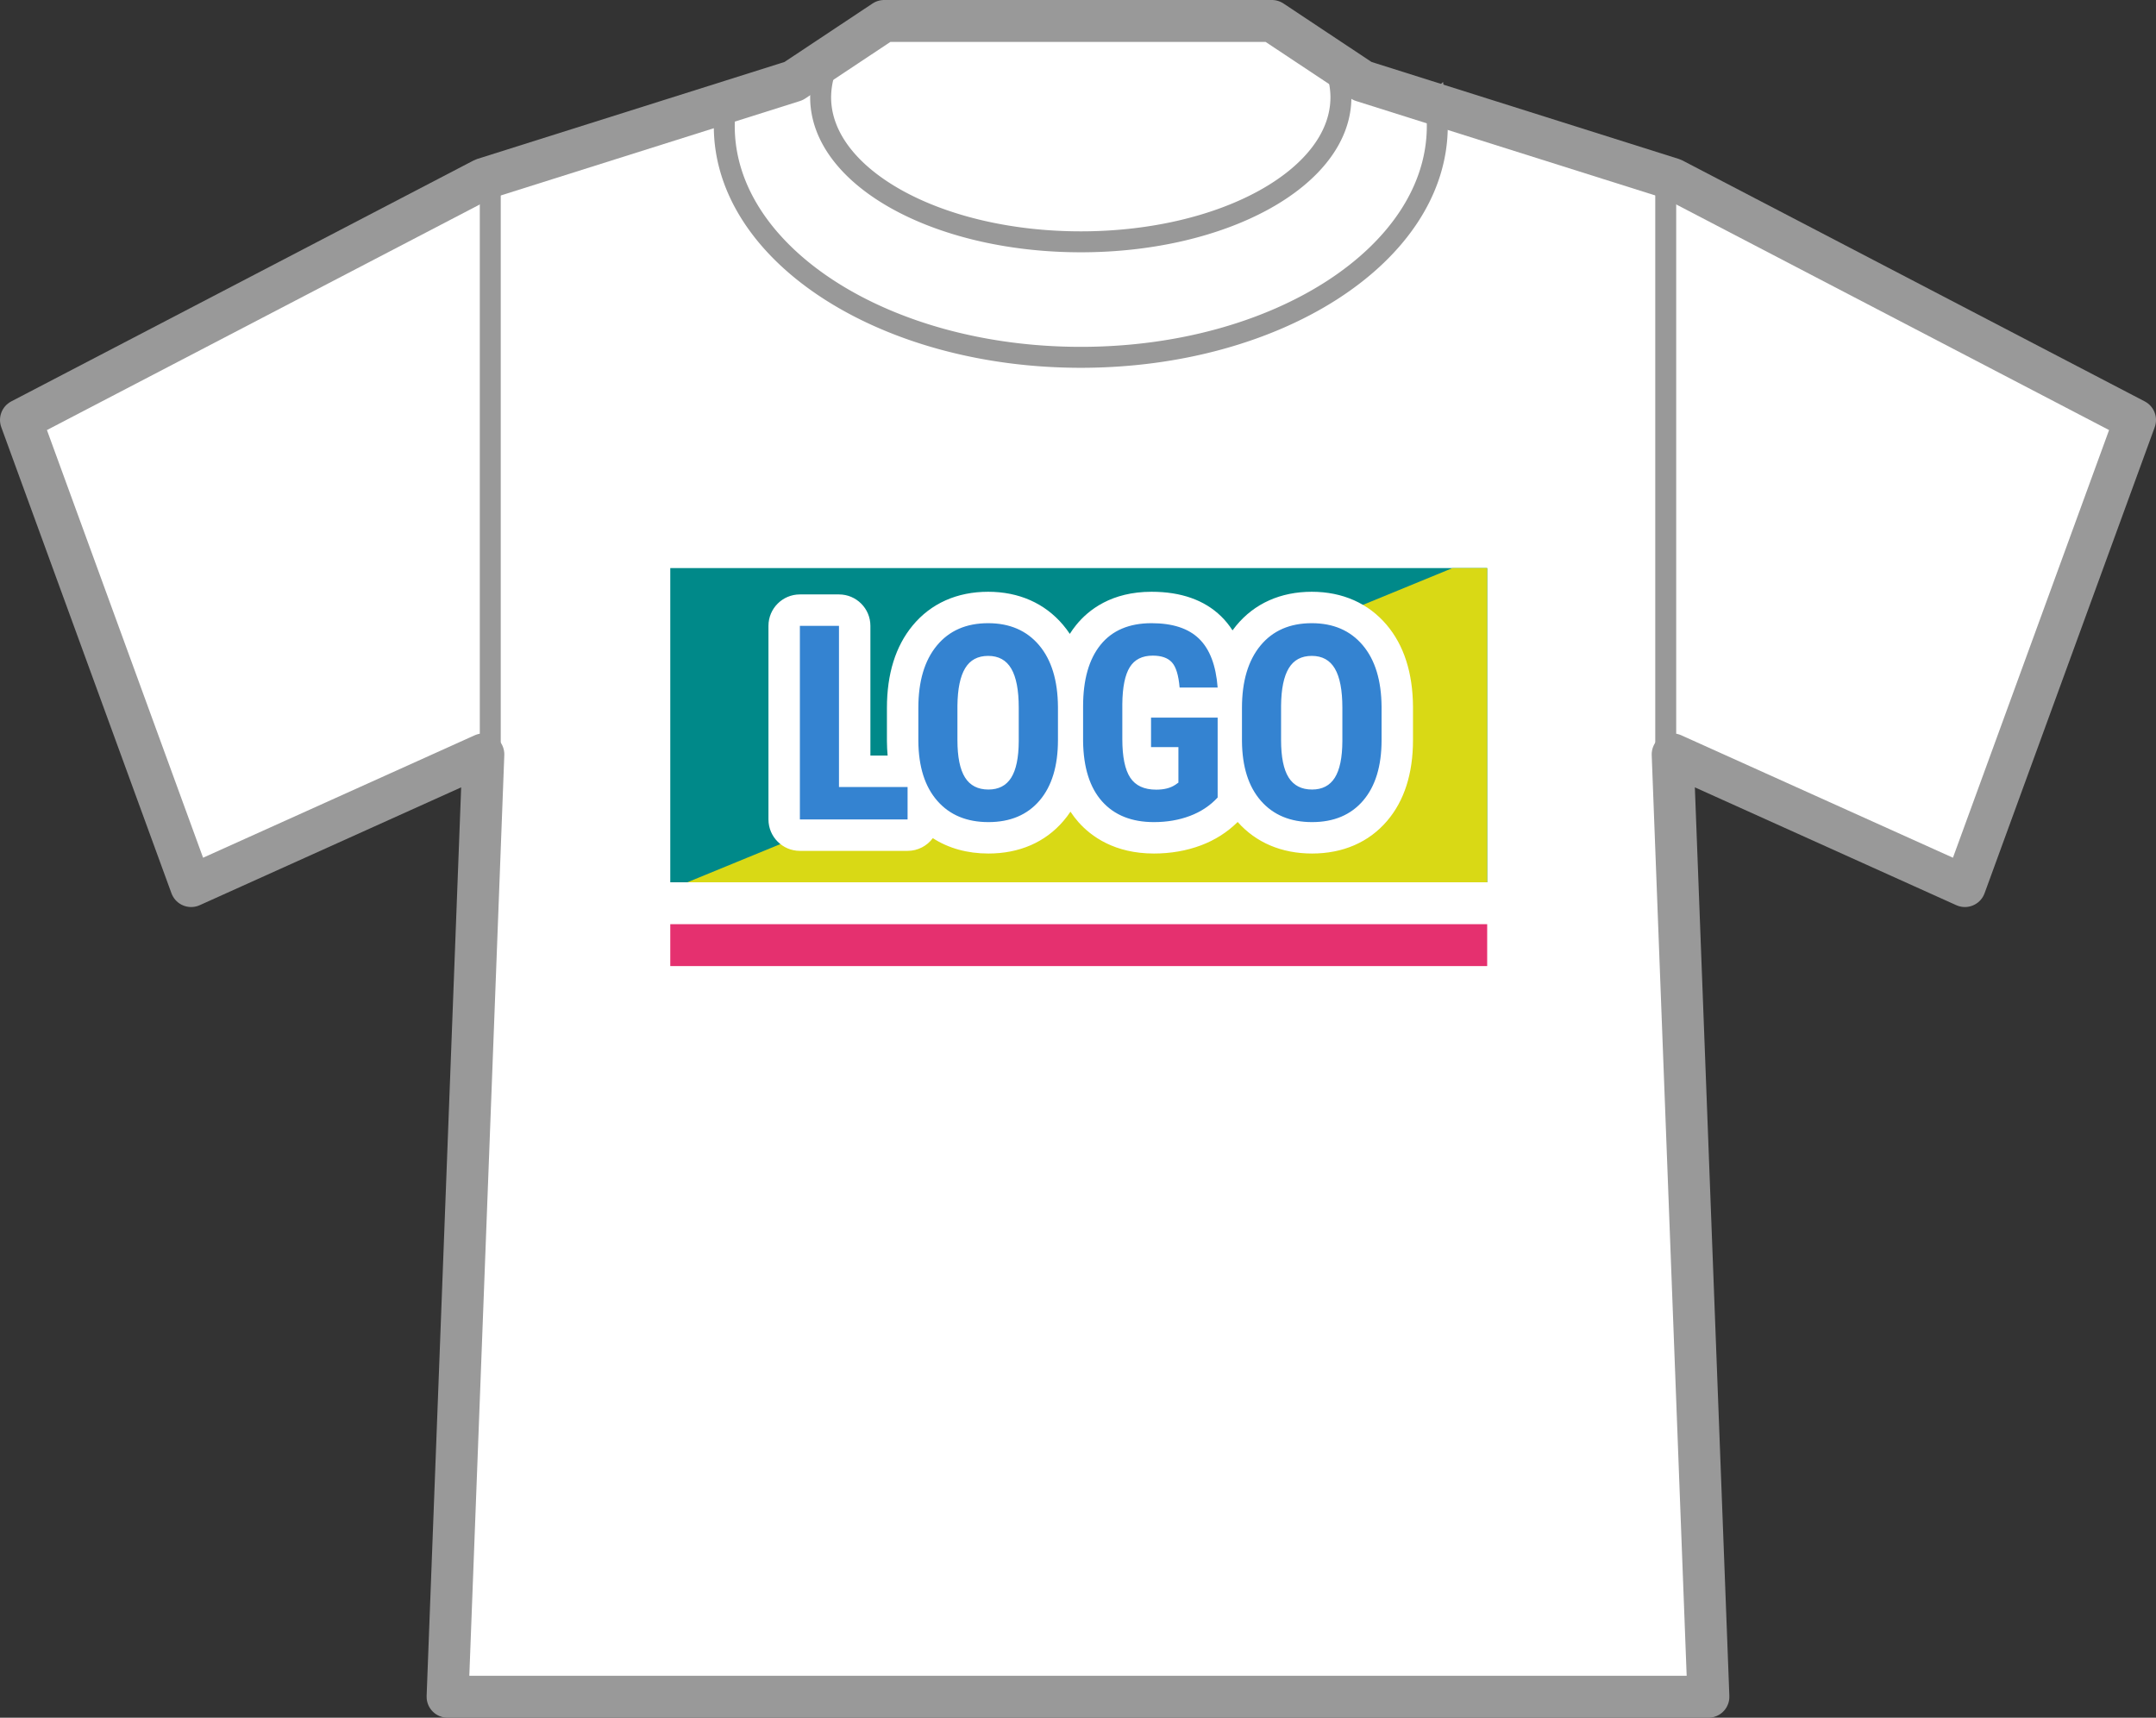
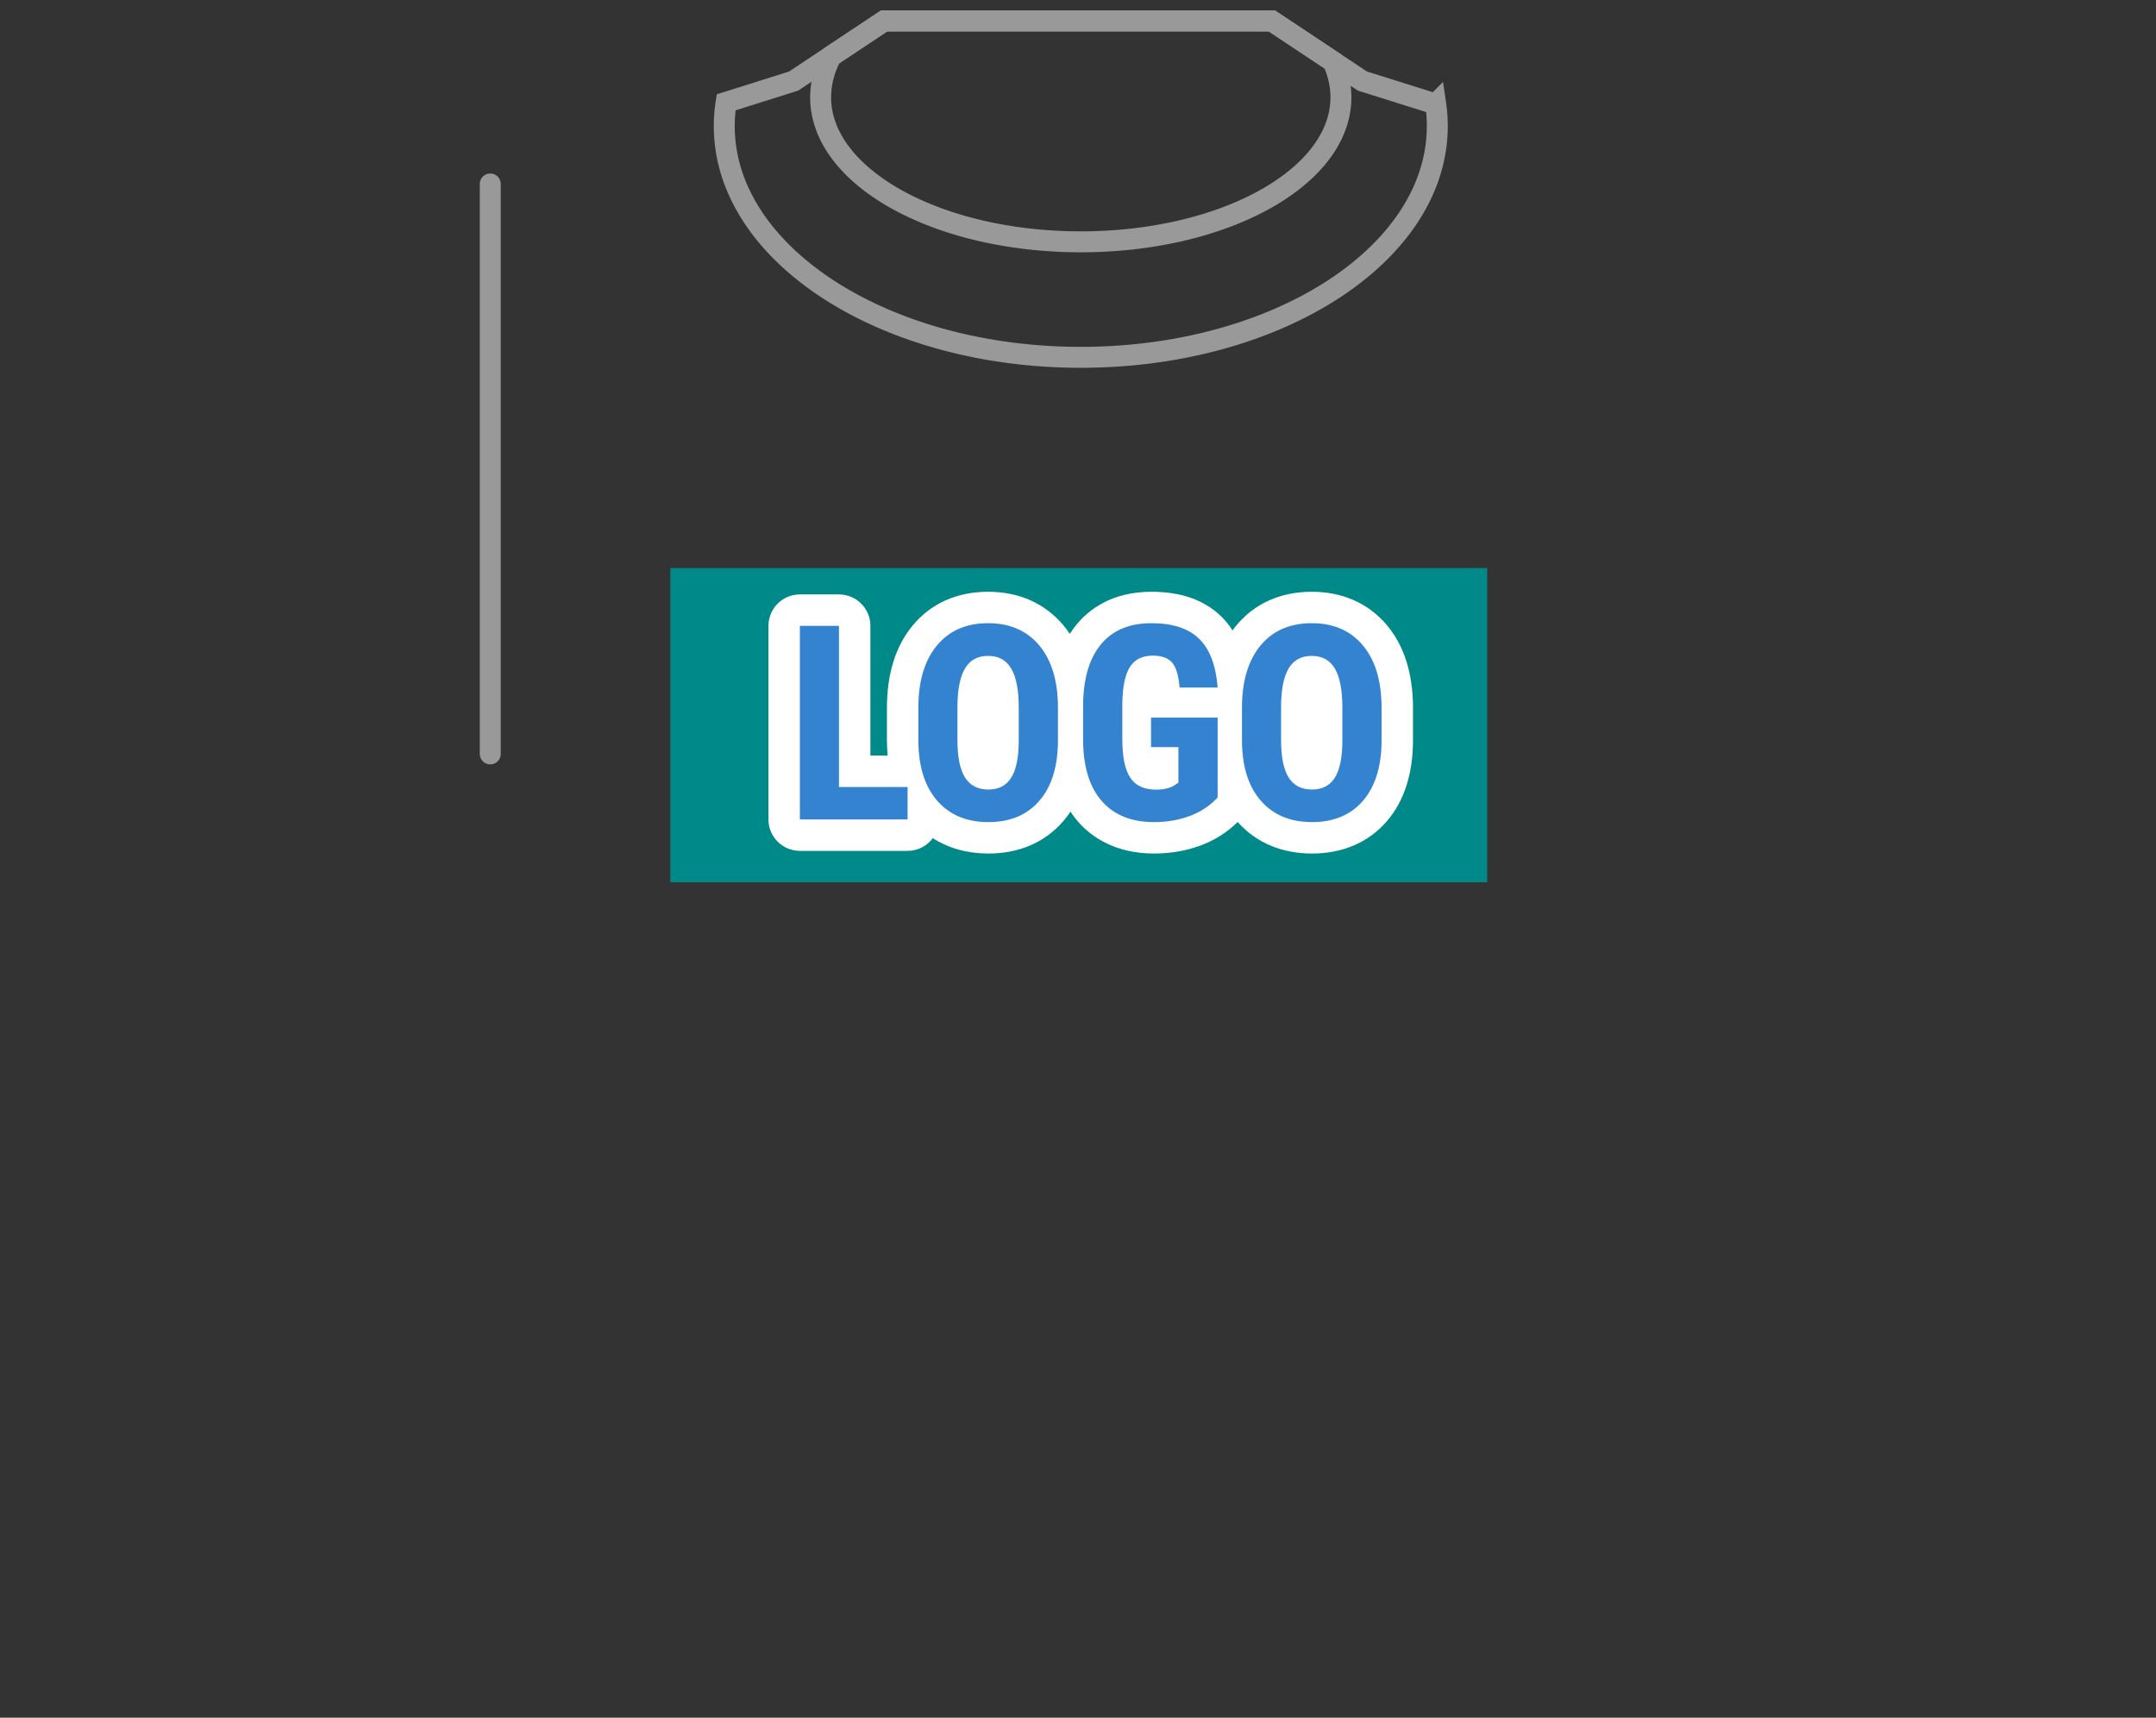
<svg xmlns="http://www.w3.org/2000/svg" width="102.93" height="82" viewBox="0 0 102.93 82">
  <rect x="0" y="0" width="102.93" height="82" fill="#333333" stroke="none" />
  <g id="img_print_color04" transform="translate(1 1)">
    <g id="グループ_1630" data-name="グループ 1630" transform="translate(0 0)">
-       <path id="合体_2" data-name="合体 2" d="M50.005,80H20.367l1.71-44.988L8.125,41.3,0,19.049,22.078,7.544l14.81-4.674L41.209,0H59.722l4.321,2.869L78.854,7.544,100.93,19.049,92.806,41.3,78.854,35.012,80.562,80Z" transform="translate(0 0)" fill="#fff" stroke="#999" stroke-linecap="round" stroke-linejoin="round" stroke-width="2" />
      <path id="パス_3142" data-name="パス 3142" d="M0,0V27.209" transform="translate(22.406 7.782)" fill="none" stroke="#999" stroke-linecap="round" stroke-width="1" />
-       <path id="パス_3144" data-name="パス 3144" d="M0,0V27.209" transform="translate(78.524 7.782)" fill="none" stroke="#999" stroke-linecap="round" stroke-width="1" />
    </g>
    <path id="交差_1" data-name="交差 1" d="M0,5.023A7.285,7.285,0,0,1,.089,3.886l3.22-1.016L7.63,0H26.143l4.321,2.869,3.5,1.1a7.279,7.279,0,0,1,.076,1.05c0,6.1-7.62,11.039-17.019,11.039S0,11.12,0,5.023Z" transform="translate(33.578 0)" fill="none" stroke="#999" stroke-width="1" />
    <path id="交差_2" data-name="交差 2" d="M0,3.643A4.146,4.146,0,0,1,.515,1.67L3.03,0H21.543l2.911,1.933a4.072,4.072,0,0,1,.385,1.711c0,3.811-5.56,6.9-12.419,6.9S0,7.454,0,3.643Z" transform="translate(38.178 0)" fill="none" stroke="#999" stroke-width="1" />
    <g id="グループ_2255" data-name="グループ 2255">
      <rect id="長方形_2102" data-name="長方形 2102" width="39" height="15" transform="translate(31 26.119)" fill="#008989" />
-       <path id="パス_3493" data-name="パス 3493" d="M18.345,0H20V15H-18.186Z" transform="translate(50 26.119)" fill="#d9d915" />
      <g id="パス_3494" data-name="パス 3494" transform="translate(51 38.119)" fill="#3483d1" stroke-linecap="round" stroke-linejoin="round">
        <path d="M 10.639 0.877 C 9.38 0.877 8.368 0.448 7.63 -0.399 C 7.31 -0.765 7.061 -1.193 6.882 -1.681 L 6.882 -1.047 L 6.882 -0.754 L 6.683 -0.538 C 6.245 -0.064 5.703 0.296 5.073 0.534 C 4.468 0.761 3.801 0.877 3.091 0.877 C 1.811 0.877 0.79 0.461 0.057 -0.36 C -0.403 -0.874 -0.719 -1.529 -0.891 -2.317 C -1.057 -1.565 -1.361 -0.928 -1.801 -0.414 C -2.533 0.443 -3.546 0.877 -4.812 0.877 C -6.07 0.877 -7.082 0.448 -7.821 -0.399 C -7.855 -0.438 -7.888 -0.478 -7.921 -0.519 L -7.921 -3.749999905267032e-06 L -7.921 0.75 L -8.671 0.75 L -13.813 0.75 L -14.563 0.75 L -14.563 -3.749999905267032e-06 L -14.563 -9.242 L -14.563 -9.992 L -13.813 -9.992 L -11.946 -9.992 L -11.196 -9.992 L -11.196 -9.242 L -11.196 -2.299 L -8.75 -2.299 C -8.851 -2.74 -8.903 -3.221 -8.907 -3.74 L -8.907 -3.743 L -8.907 -3.745 L -8.907 -5.326 C -8.907 -6.768 -8.552 -7.929 -7.853 -8.777 C -7.118 -9.668 -6.099 -10.119 -4.824 -10.119 C -3.57 -10.119 -2.559 -9.676 -1.82 -8.803 C -1.381 -8.283 -1.074 -7.64 -0.903 -6.881 C -0.746 -7.648 -0.458 -8.293 -0.04 -8.809 C 0.663 -9.678 1.678 -10.119 2.977 -10.119 C 4.177 -10.119 5.116 -9.798 5.769 -9.165 C 6.266 -8.682 6.602 -8.007 6.772 -7.152 C 6.948 -7.78 7.223 -8.323 7.597 -8.777 C 8.332 -9.668 9.351 -10.119 10.626 -10.119 C 11.88 -10.119 12.891 -9.676 13.63 -8.803 C 14.336 -7.968 14.699 -6.815 14.708 -5.375 L 14.708 -5.373 L 14.708 -5.37 L 14.708 -3.79 C 14.708 -2.372 14.352 -1.236 13.649 -0.414 C 12.917 0.443 11.904 0.877 10.639 0.877 Z M 2.457 -2.703 C 2.501 -2.557 2.548 -2.465 2.585 -2.408 C 2.631 -2.338 2.74 -2.172 3.199 -2.172 C 3.318 -2.172 3.422 -2.182 3.509 -2.203 L 3.509 -2.703 L 2.952 -2.703 L 2.457 -2.703 Z M 9.91 -5.429 L 9.91 -3.79 C 9.91 -2.923 10.064 -2.549 10.156 -2.402 C 10.224 -2.294 10.324 -2.178 10.639 -2.178 C 10.931 -2.178 11.022 -2.283 11.09 -2.391 C 11.18 -2.533 11.331 -2.896 11.336 -3.736 L 11.336 -5.338 C 11.336 -6.204 11.198 -6.622 11.083 -6.82 C 10.997 -6.967 10.891 -7.058 10.626 -7.058 C 10.36 -7.058 10.254 -6.971 10.169 -6.832 C 10.056 -6.644 9.919 -6.249 9.91 -5.429 Z M -5.541 -5.429 L -5.541 -3.79 C -5.541 -2.923 -5.386 -2.549 -5.294 -2.402 C -5.226 -2.294 -5.127 -2.178 -4.812 -2.178 C -4.519 -2.178 -4.428 -2.283 -4.36 -2.391 C -4.27 -2.533 -4.119 -2.896 -4.114 -3.736 L -4.114 -5.338 C -4.114 -6.204 -4.252 -6.622 -4.368 -6.82 C -4.453 -6.967 -4.559 -7.058 -4.824 -7.058 C -5.091 -7.058 -5.196 -6.971 -5.281 -6.832 C -5.394 -6.644 -5.531 -6.249 -5.541 -5.429 Z M 2.332 -5.612 L 2.952 -5.612 L 3.623 -5.612 L 3.569 -6.232 C 3.517 -6.841 3.394 -6.994 3.393 -6.996 C 3.368 -7.023 3.264 -7.07 3.034 -7.07 C 2.722 -7.07 2.633 -6.968 2.573 -6.873 C 2.49 -6.739 2.352 -6.4 2.332 -5.612 Z" stroke="none" />
        <path d="M 10.639 0.127 C 11.68 0.127 12.493 -0.216 13.079 -0.901 C 13.665 -1.587 13.958 -2.55 13.958 -3.79 L 13.958 -5.37 C 13.95 -6.635 13.65 -7.618 13.057 -8.319 C 12.465 -9.019 11.654 -9.369 10.626 -9.369 C 9.581 -9.369 8.764 -9.013 8.176 -8.3 C 7.588 -7.587 7.293 -6.595 7.293 -5.326 L 7.293 -3.745 C 7.302 -2.522 7.602 -1.571 8.195 -0.892 C 8.787 -0.213 9.602 0.127 10.639 0.127 M 10.626 -7.808 C 11.125 -7.808 11.493 -7.604 11.73 -7.198 C 11.967 -6.792 12.086 -6.172 12.086 -5.338 L 12.086 -3.732 C 12.082 -2.945 11.961 -2.365 11.724 -1.99 C 11.487 -1.615 11.125 -1.428 10.639 -1.428 C 10.135 -1.428 9.763 -1.62 9.521 -2.003 C 9.28 -2.386 9.16 -2.981 9.16 -3.79 L 9.16 -5.434 C 9.168 -6.233 9.291 -6.829 9.528 -7.22 C 9.765 -7.612 10.131 -7.808 10.626 -7.808 M 3.091 0.127 C 3.713 0.127 4.286 0.029 4.808 -0.168 C 5.331 -0.365 5.772 -0.658 6.132 -1.047 L 6.132 -4.862 L 2.952 -4.862 L 2.952 -3.453 L 4.259 -3.453 L 4.259 -1.758 L 4.094 -1.644 C 3.866 -1.496 3.567 -1.422 3.199 -1.422 C 2.624 -1.422 2.21 -1.613 1.958 -1.996 C 1.706 -2.379 1.581 -2.992 1.581 -3.834 L 1.581 -5.51 C 1.589 -6.314 1.708 -6.9 1.936 -7.268 C 2.165 -7.636 2.531 -7.82 3.034 -7.82 C 3.449 -7.82 3.754 -7.713 3.948 -7.5 C 4.143 -7.286 4.266 -6.885 4.316 -6.297 L 6.132 -6.297 C 6.051 -7.355 5.756 -8.131 5.246 -8.626 C 4.736 -9.122 3.98 -9.369 2.977 -9.369 C 1.911 -9.369 1.099 -9.025 0.543 -8.338 C -0.014 -7.65 -0.292 -6.669 -0.292 -5.396 L -0.292 -3.732 C -0.275 -2.476 0.028 -1.518 0.616 -0.86 C 1.204 -0.202 2.029 0.127 3.091 0.127 M -4.812 0.127 C -3.771 0.127 -2.957 -0.216 -2.371 -0.901 C -1.785 -1.587 -1.492 -2.55 -1.492 -3.79 L -1.492 -5.37 C -1.5 -6.635 -1.801 -7.618 -2.393 -8.319 C -2.986 -9.019 -3.796 -9.369 -4.824 -9.369 C -5.869 -9.369 -6.686 -9.013 -7.274 -8.3 C -7.863 -7.587 -8.157 -6.595 -8.157 -5.326 L -8.157 -3.745 C -8.148 -2.522 -7.848 -1.571 -7.255 -0.892 C -6.663 -0.213 -5.848 0.127 -4.812 0.127 M -4.824 -7.808 C -4.325 -7.808 -3.957 -7.604 -3.72 -7.198 C -3.483 -6.792 -3.364 -6.172 -3.364 -5.338 L -3.364 -3.732 C -3.368 -2.945 -3.489 -2.365 -3.726 -1.99 C -3.963 -1.615 -4.325 -1.428 -4.812 -1.428 C -5.315 -1.428 -5.688 -1.62 -5.929 -2.003 C -6.17 -2.386 -6.291 -2.981 -6.291 -3.79 L -6.291 -5.434 C -6.282 -6.233 -6.159 -6.829 -5.922 -7.22 C -5.685 -7.612 -5.319 -7.808 -4.824 -7.808 M -8.671 -3.749999905267032e-06 L -8.671 -1.549 L -11.946 -1.549 L -11.946 -9.242 L -13.813 -9.242 L -13.813 -3.749999905267032e-06 L -8.671 -3.749999905267032e-06 M 10.639 1.627 C 9.188 1.627 7.961 1.106 7.088 0.121 C 6.598 0.608 6.01 0.982 5.337 1.236 C 4.647 1.495 3.892 1.627 3.091 1.627 C 1.22 1.627 0.104 0.818 -0.503 0.14 C -0.645 -0.02 -0.776 -0.19 -0.895 -0.371 C -0.998 -0.216 -1.11 -0.068 -1.231 0.073 C -2.1 1.09 -3.338 1.627 -4.812 1.627 C -5.818 1.627 -6.718 1.376 -7.466 0.893 C -7.739 1.261 -8.177 1.5 -8.671 1.5 L -13.813 1.5 C -14.641 1.5 -15.313 0.828 -15.313 -3.749999905267032e-06 L -15.313 -9.242 C -15.313 -10.071 -14.641 -10.742 -13.813 -10.742 L -11.946 -10.742 C -11.118 -10.742 -10.446 -10.071 -10.446 -9.242 L -10.446 -3.049 L -9.624 -3.049 C -9.644 -3.271 -9.655 -3.5 -9.657 -3.735 C -9.657 -3.738 -9.657 -3.742 -9.657 -3.745 L -9.657 -5.326 C -9.657 -6.947 -9.245 -8.269 -8.432 -9.254 C -7.56 -10.311 -6.313 -10.869 -4.824 -10.869 C -3.36 -10.869 -2.123 -10.322 -1.248 -9.287 C -1.133 -9.151 -1.025 -9.008 -0.926 -8.859 C -0.833 -9.007 -0.732 -9.147 -0.623 -9.281 C -0.037 -10.006 1.063 -10.869 2.977 -10.869 C 4.379 -10.869 5.494 -10.477 6.291 -9.703 C 6.498 -9.502 6.682 -9.276 6.842 -9.026 C 6.899 -9.104 6.957 -9.18 7.019 -9.254 C 7.89 -10.311 9.138 -10.869 10.626 -10.869 C 12.09 -10.869 13.327 -10.322 14.202 -9.287 C 15.025 -8.315 15.448 -7 15.458 -5.38 C 15.458 -5.377 15.458 -5.373 15.458 -5.37 L 15.458 -3.79 C 15.458 -2.188 15.042 -0.888 14.219 0.073 C 13.351 1.09 12.112 1.627 10.639 1.627 Z" stroke="none" fill="#fff" />
      </g>
-       <rect id="長方形_2103" data-name="長方形 2103" width="39" height="2" transform="translate(31 43.119)" fill="#e5306f" />
    </g>
  </g>
</svg>